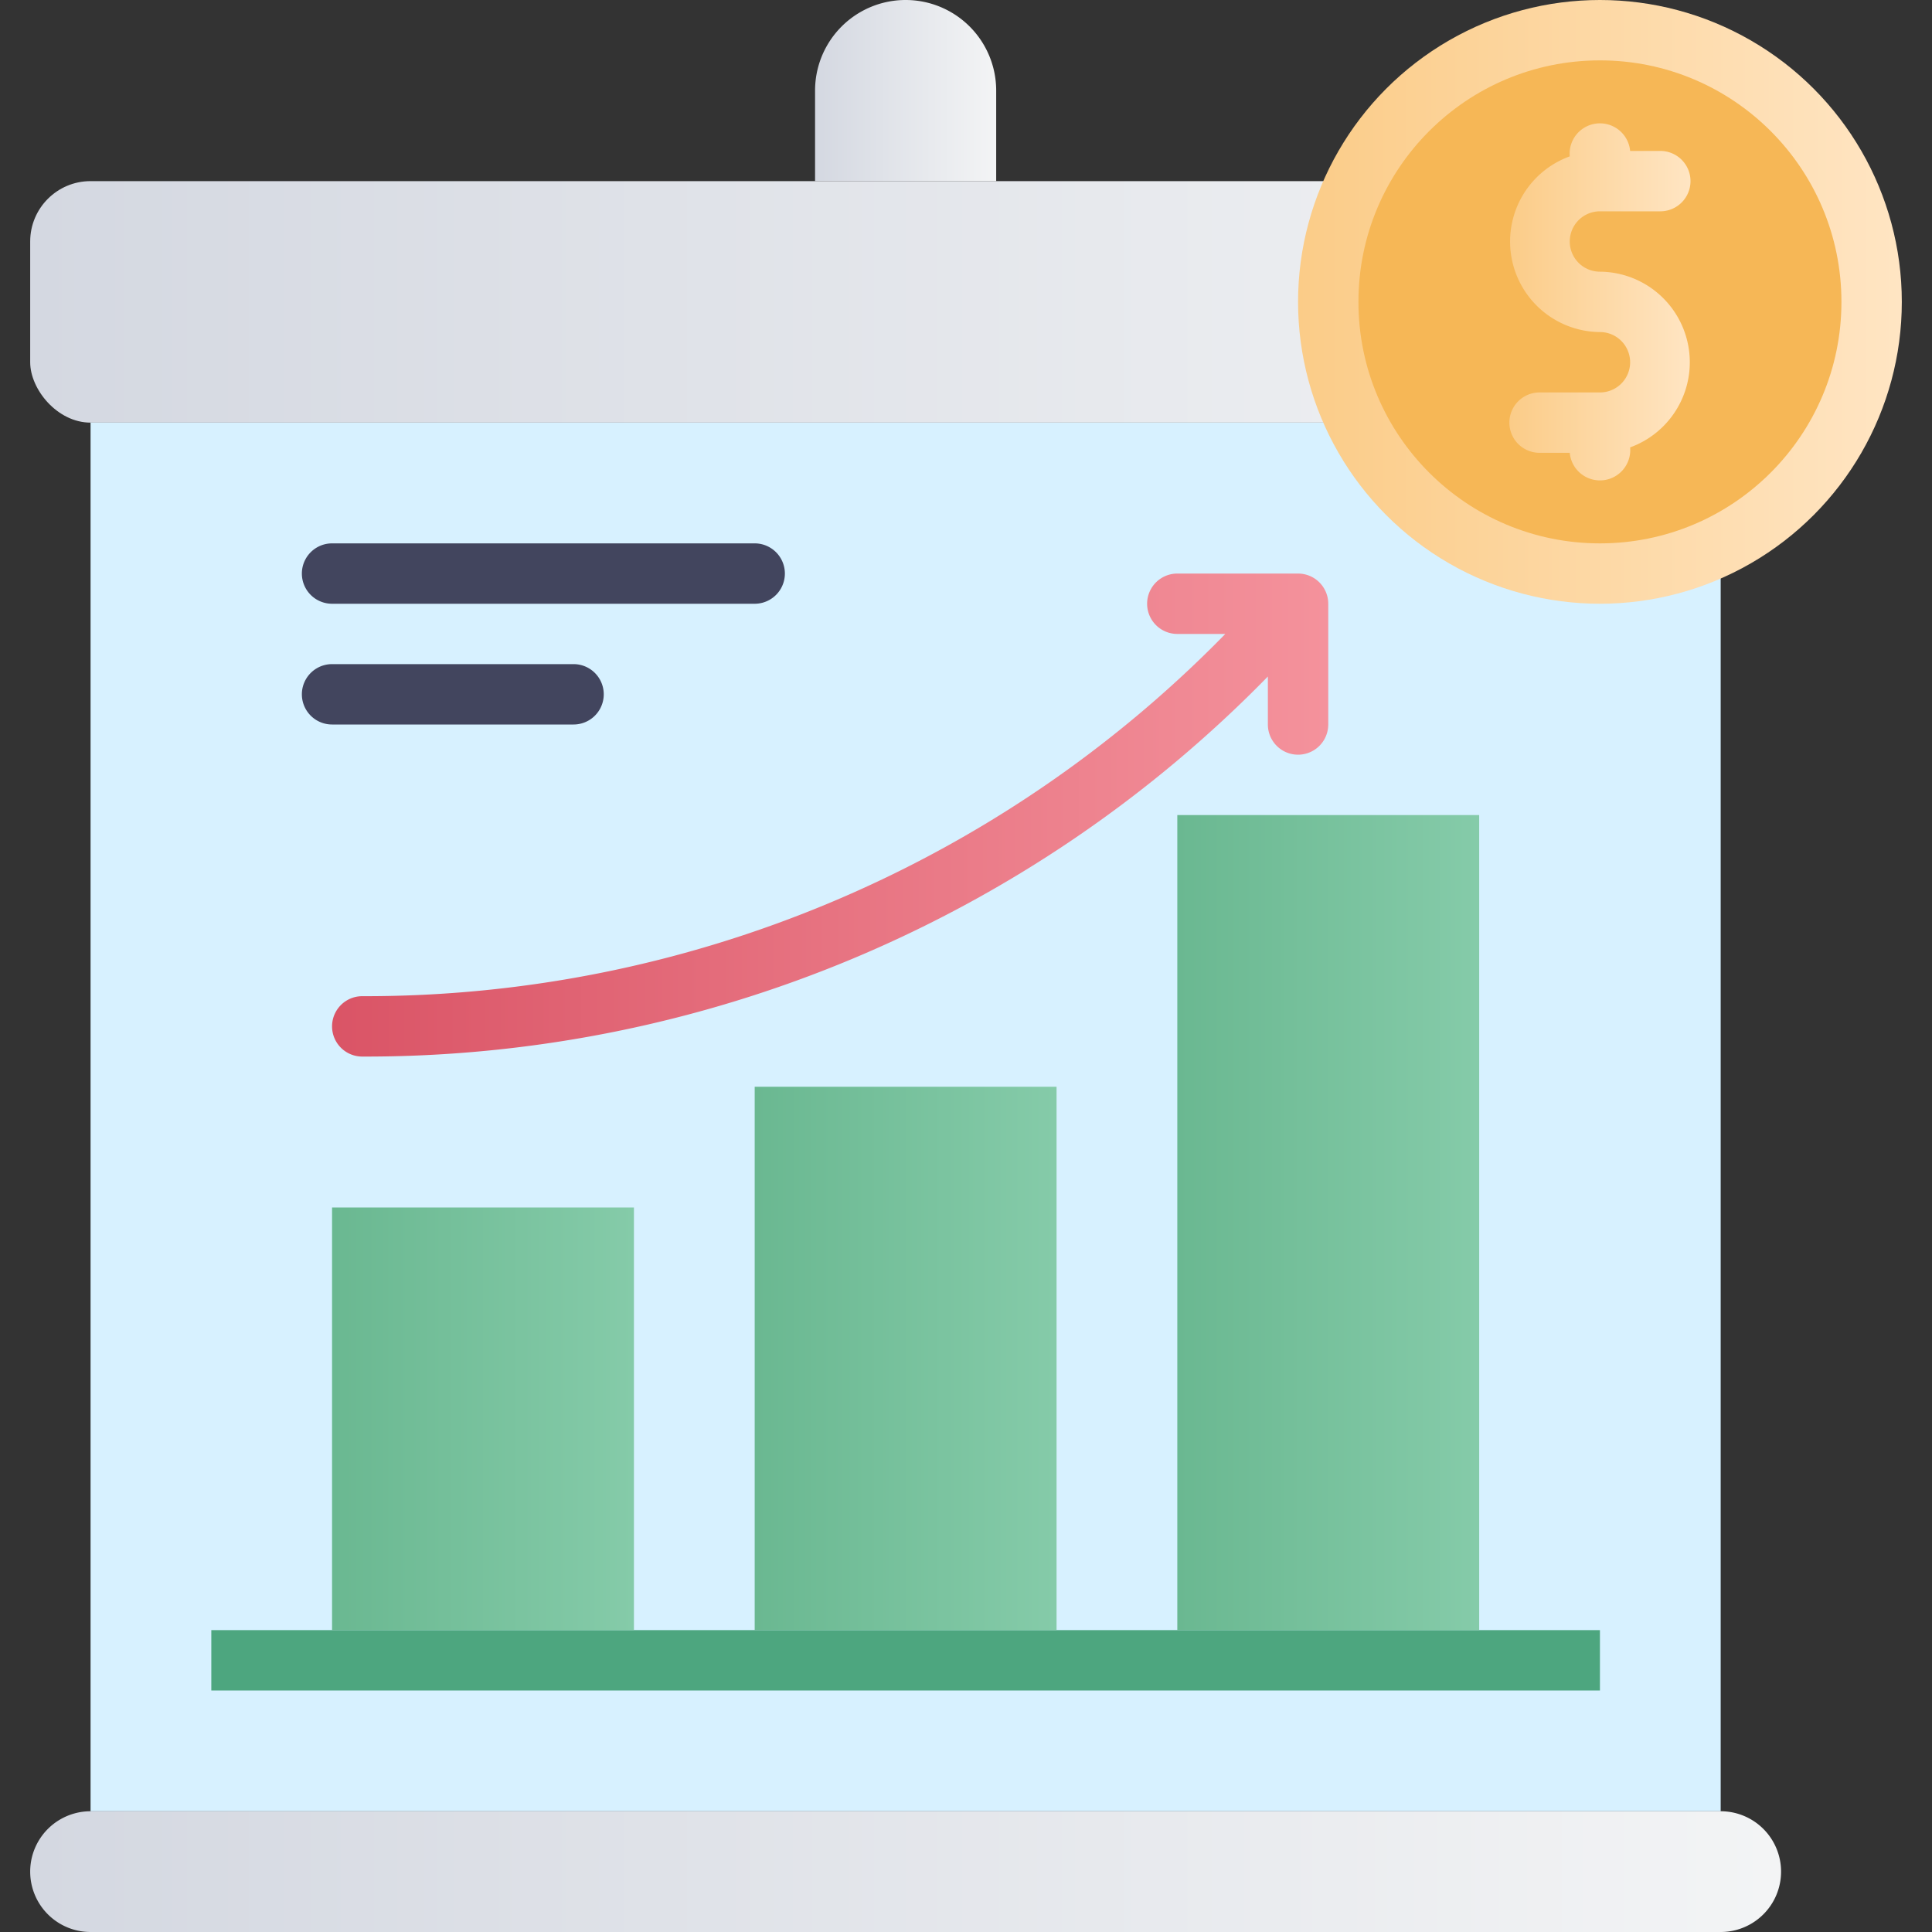
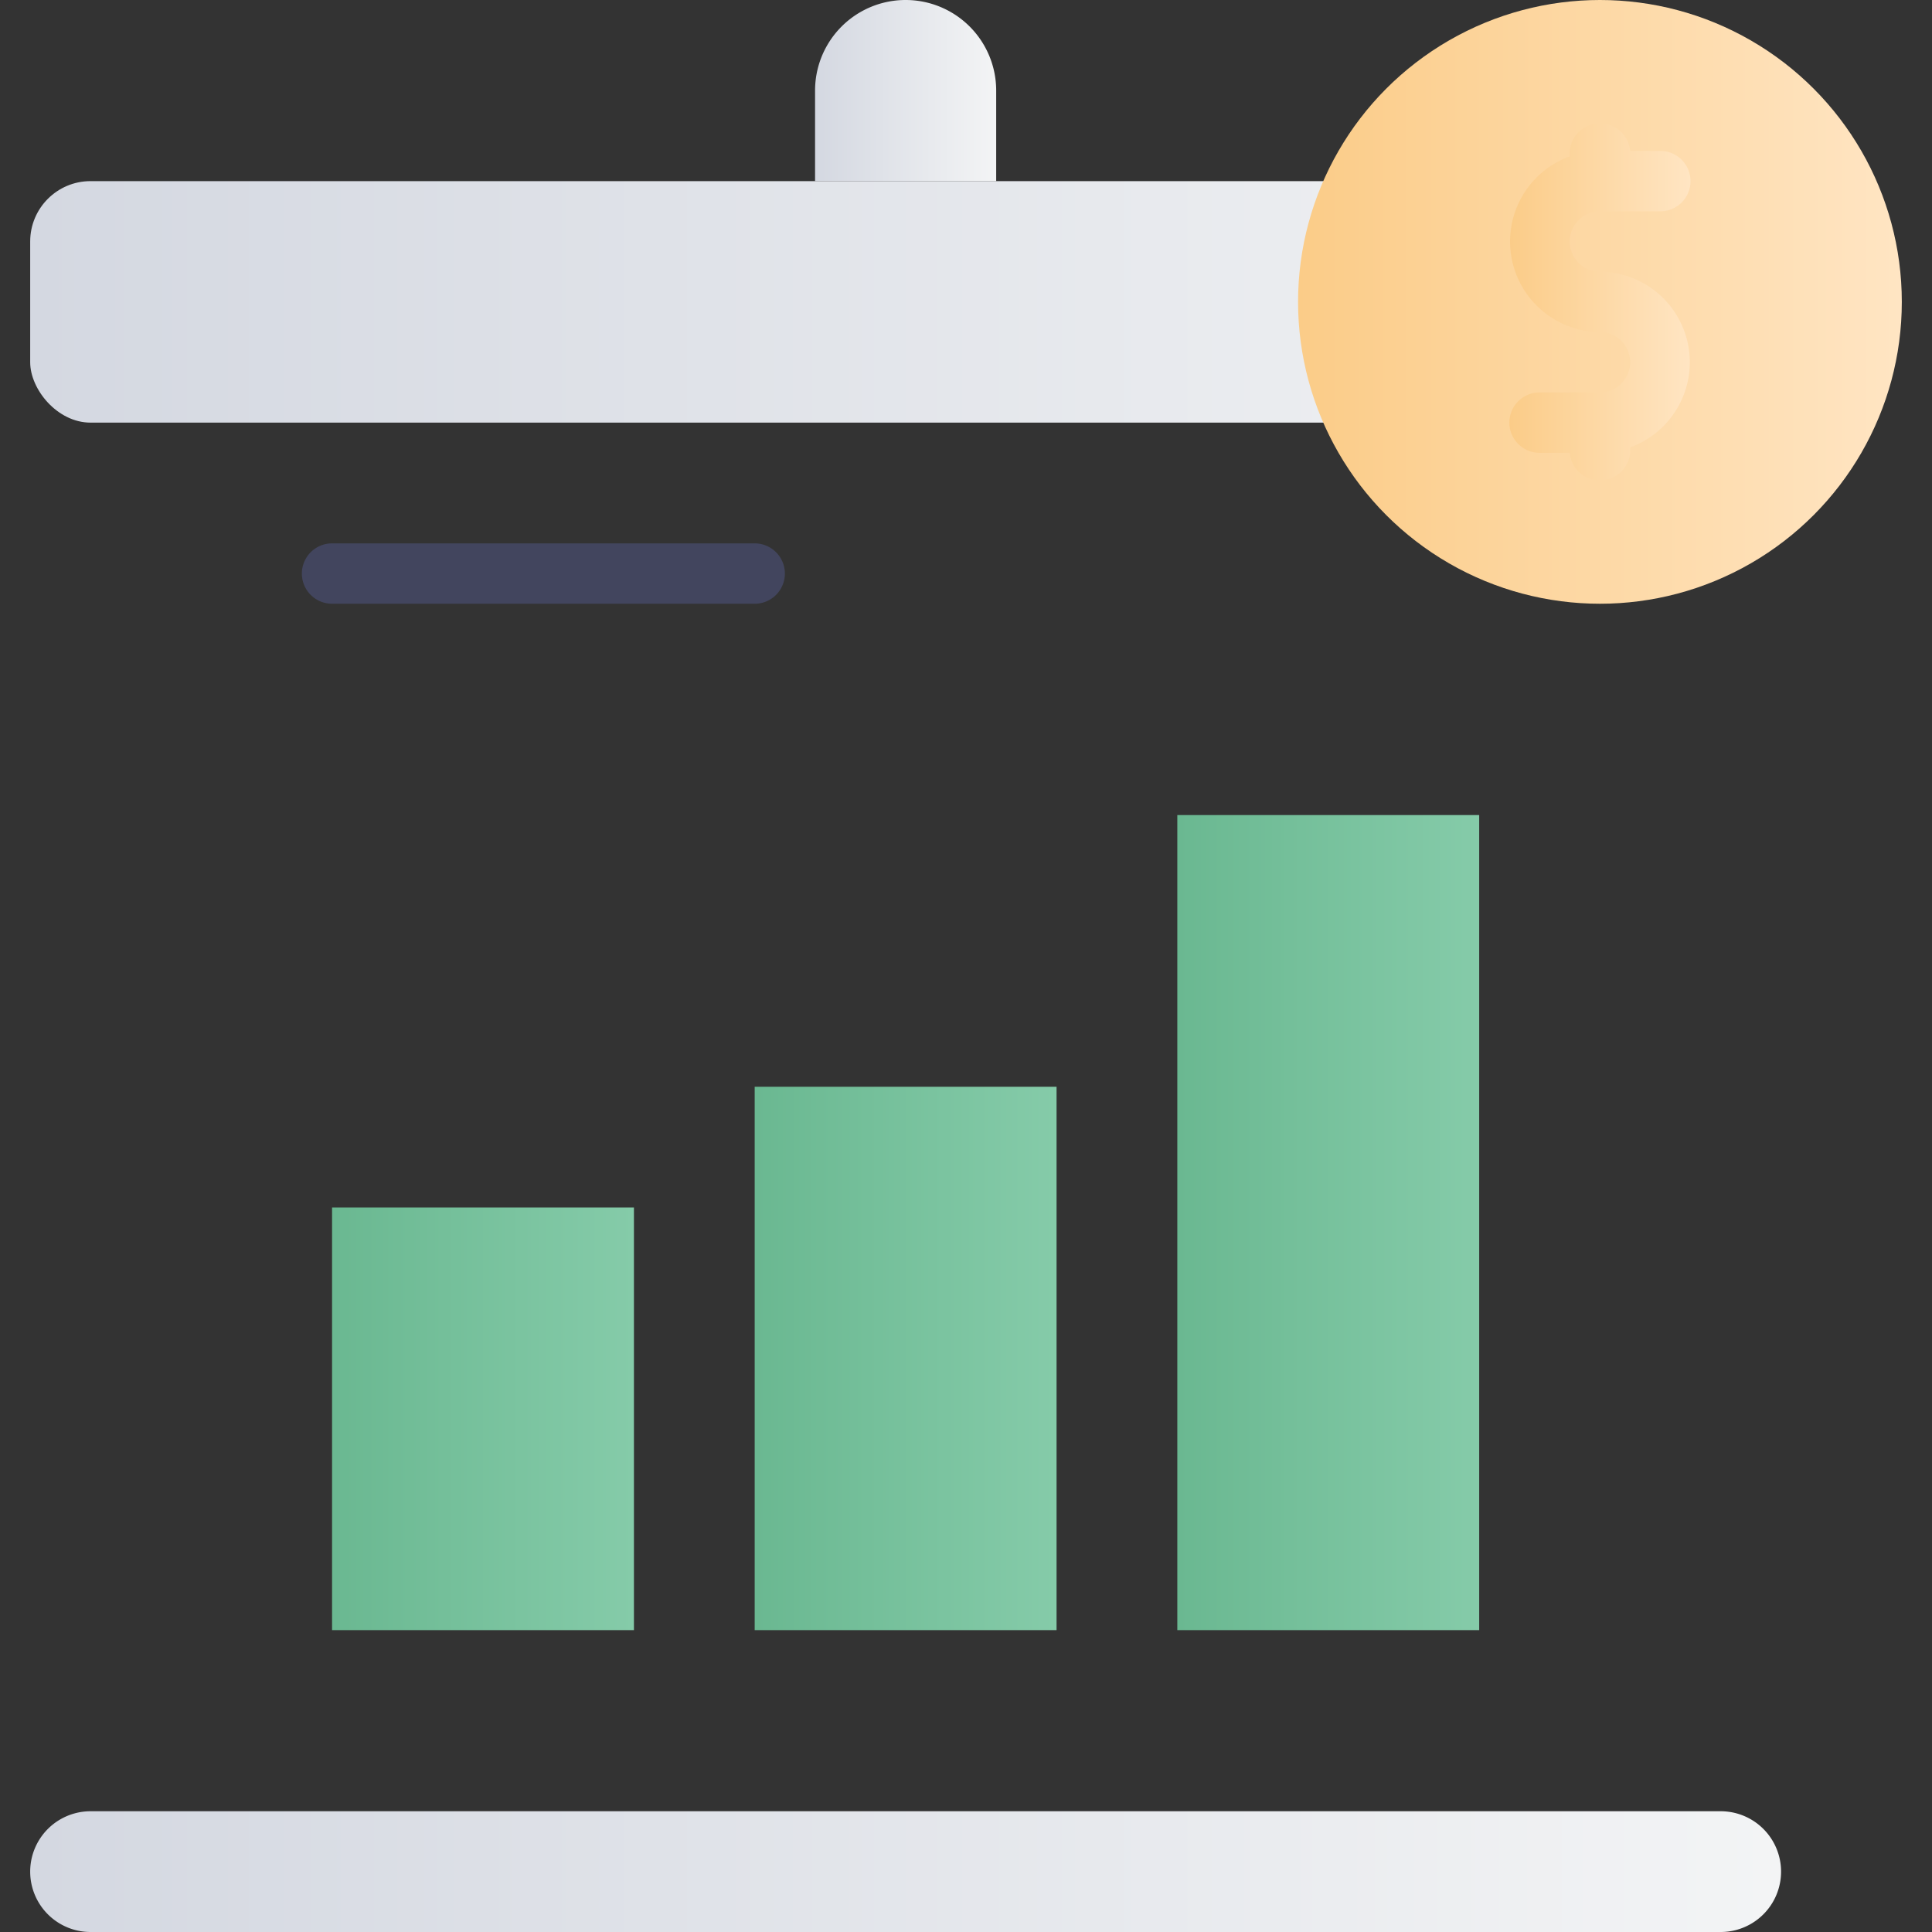
<svg xmlns="http://www.w3.org/2000/svg" xmlns:xlink="http://www.w3.org/1999/xlink" height="512" viewBox="0 0 64 64" width="512">
  <rect x="0" y="0" width="64" height="64" fill="#333333" stroke="none" />
  <linearGradient id="linear-gradient" gradientUnits="userSpaceOnUse" x1="1" x2="59" y1="10" y2="10">
    <stop offset="0" stop-color="#d4d8e1" />
    <stop offset="1" stop-color="#f3f4f5" />
  </linearGradient>
  <linearGradient id="linear-gradient-2" xlink:href="#linear-gradient" y1="62" y2="62" />
  <linearGradient id="linear-gradient-3" x1="27" x2="33" xlink:href="#linear-gradient" y1="3" y2="3" />
  <linearGradient id="linear-gradient-4" gradientUnits="userSpaceOnUse" x1="11" x2="21" y1="47" y2="47">
    <stop offset="0" stop-color="#6ab891" />
    <stop offset="1" stop-color="#85cba9" />
  </linearGradient>
  <linearGradient id="linear-gradient-5" x1="25" x2="35" xlink:href="#linear-gradient-4" y1="45" y2="45" />
  <linearGradient id="linear-gradient-6" x1="39" x2="49" xlink:href="#linear-gradient-4" y1="40.5" y2="40.5" />
  <linearGradient id="linear-gradient-7" gradientUnits="userSpaceOnUse" x1="11" x2="44" y1="27" y2="27">
    <stop offset="0" stop-color="#da5466" />
    <stop offset="1" stop-color="#f4929c" />
  </linearGradient>
  <linearGradient id="linear-gradient-8" gradientUnits="userSpaceOnUse" x1="43" x2="63" y1="10" y2="10">
    <stop offset="0" stop-color="#fbcc88" />
    <stop offset="1" stop-color="#ffe5c3" />
  </linearGradient>
  <linearGradient id="linear-gradient-9" x1="50" x2="56" xlink:href="#linear-gradient-8" y1="10" y2="10" />
  <g id="Growth">
    <rect fill="url(#linear-gradient)" height="8" rx="2" width="58" x="1" y="6" />
    <path d="m57 64h-54a2 2 0 0 1 0-4h54a2 2 0 0 1 0 4z" fill="url(#linear-gradient-2)" />
-     <path d="m3 14h54v46h-54z" fill="#d7f1ff" />
    <path d="m33 6h-6v-3a3 3 0 0 1 6 0z" fill="url(#linear-gradient-3)" />
-     <path d="m7 54h46v2h-46z" fill="#4da67f" />
    <path d="m11 40h10v14h-10z" fill="url(#linear-gradient-4)" />
    <path d="m25 36h10v18h-10z" fill="url(#linear-gradient-5)" />
    <path d="m39 27h10v27h-10z" fill="url(#linear-gradient-6)" />
-     <path d="m43 19h-4a1 1 0 0 0 0 2h1.59a39.82 39.82 0 0 1 -28.59 12 1 1 0 0 0 0 2 41.78 41.78 0 0 0 30-12.59v1.59a1 1 0 0 0 2 0v-4a1 1 0 0 0 -1-1z" fill="url(#linear-gradient-7)" />
    <circle cx="53" cy="10" fill="url(#linear-gradient-8)" r="10" />
-     <circle cx="53" cy="10" fill="#f6b756" r="8" />
    <path d="m53 9a1 1 0 0 1 0-2h2a1 1 0 0 0 0-2h-1a1 1 0 1 0 -2 .18 3 3 0 0 0 1 5.82 1 1 0 0 1 0 2h-2a1 1 0 0 0 0 2h1a1 1 0 1 0 2-.18 3 3 0 0 0 -1-5.82z" fill="url(#linear-gradient-9)" />
    <g fill="#42455e">
      <path d="m25 20h-14a1 1 0 0 1 0-2h14a1 1 0 0 1 0 2z" />
-       <path d="m19 24h-8a1 1 0 0 1 0-2h8a1 1 0 0 1 0 2z" />
    </g>
  </g>
</svg>